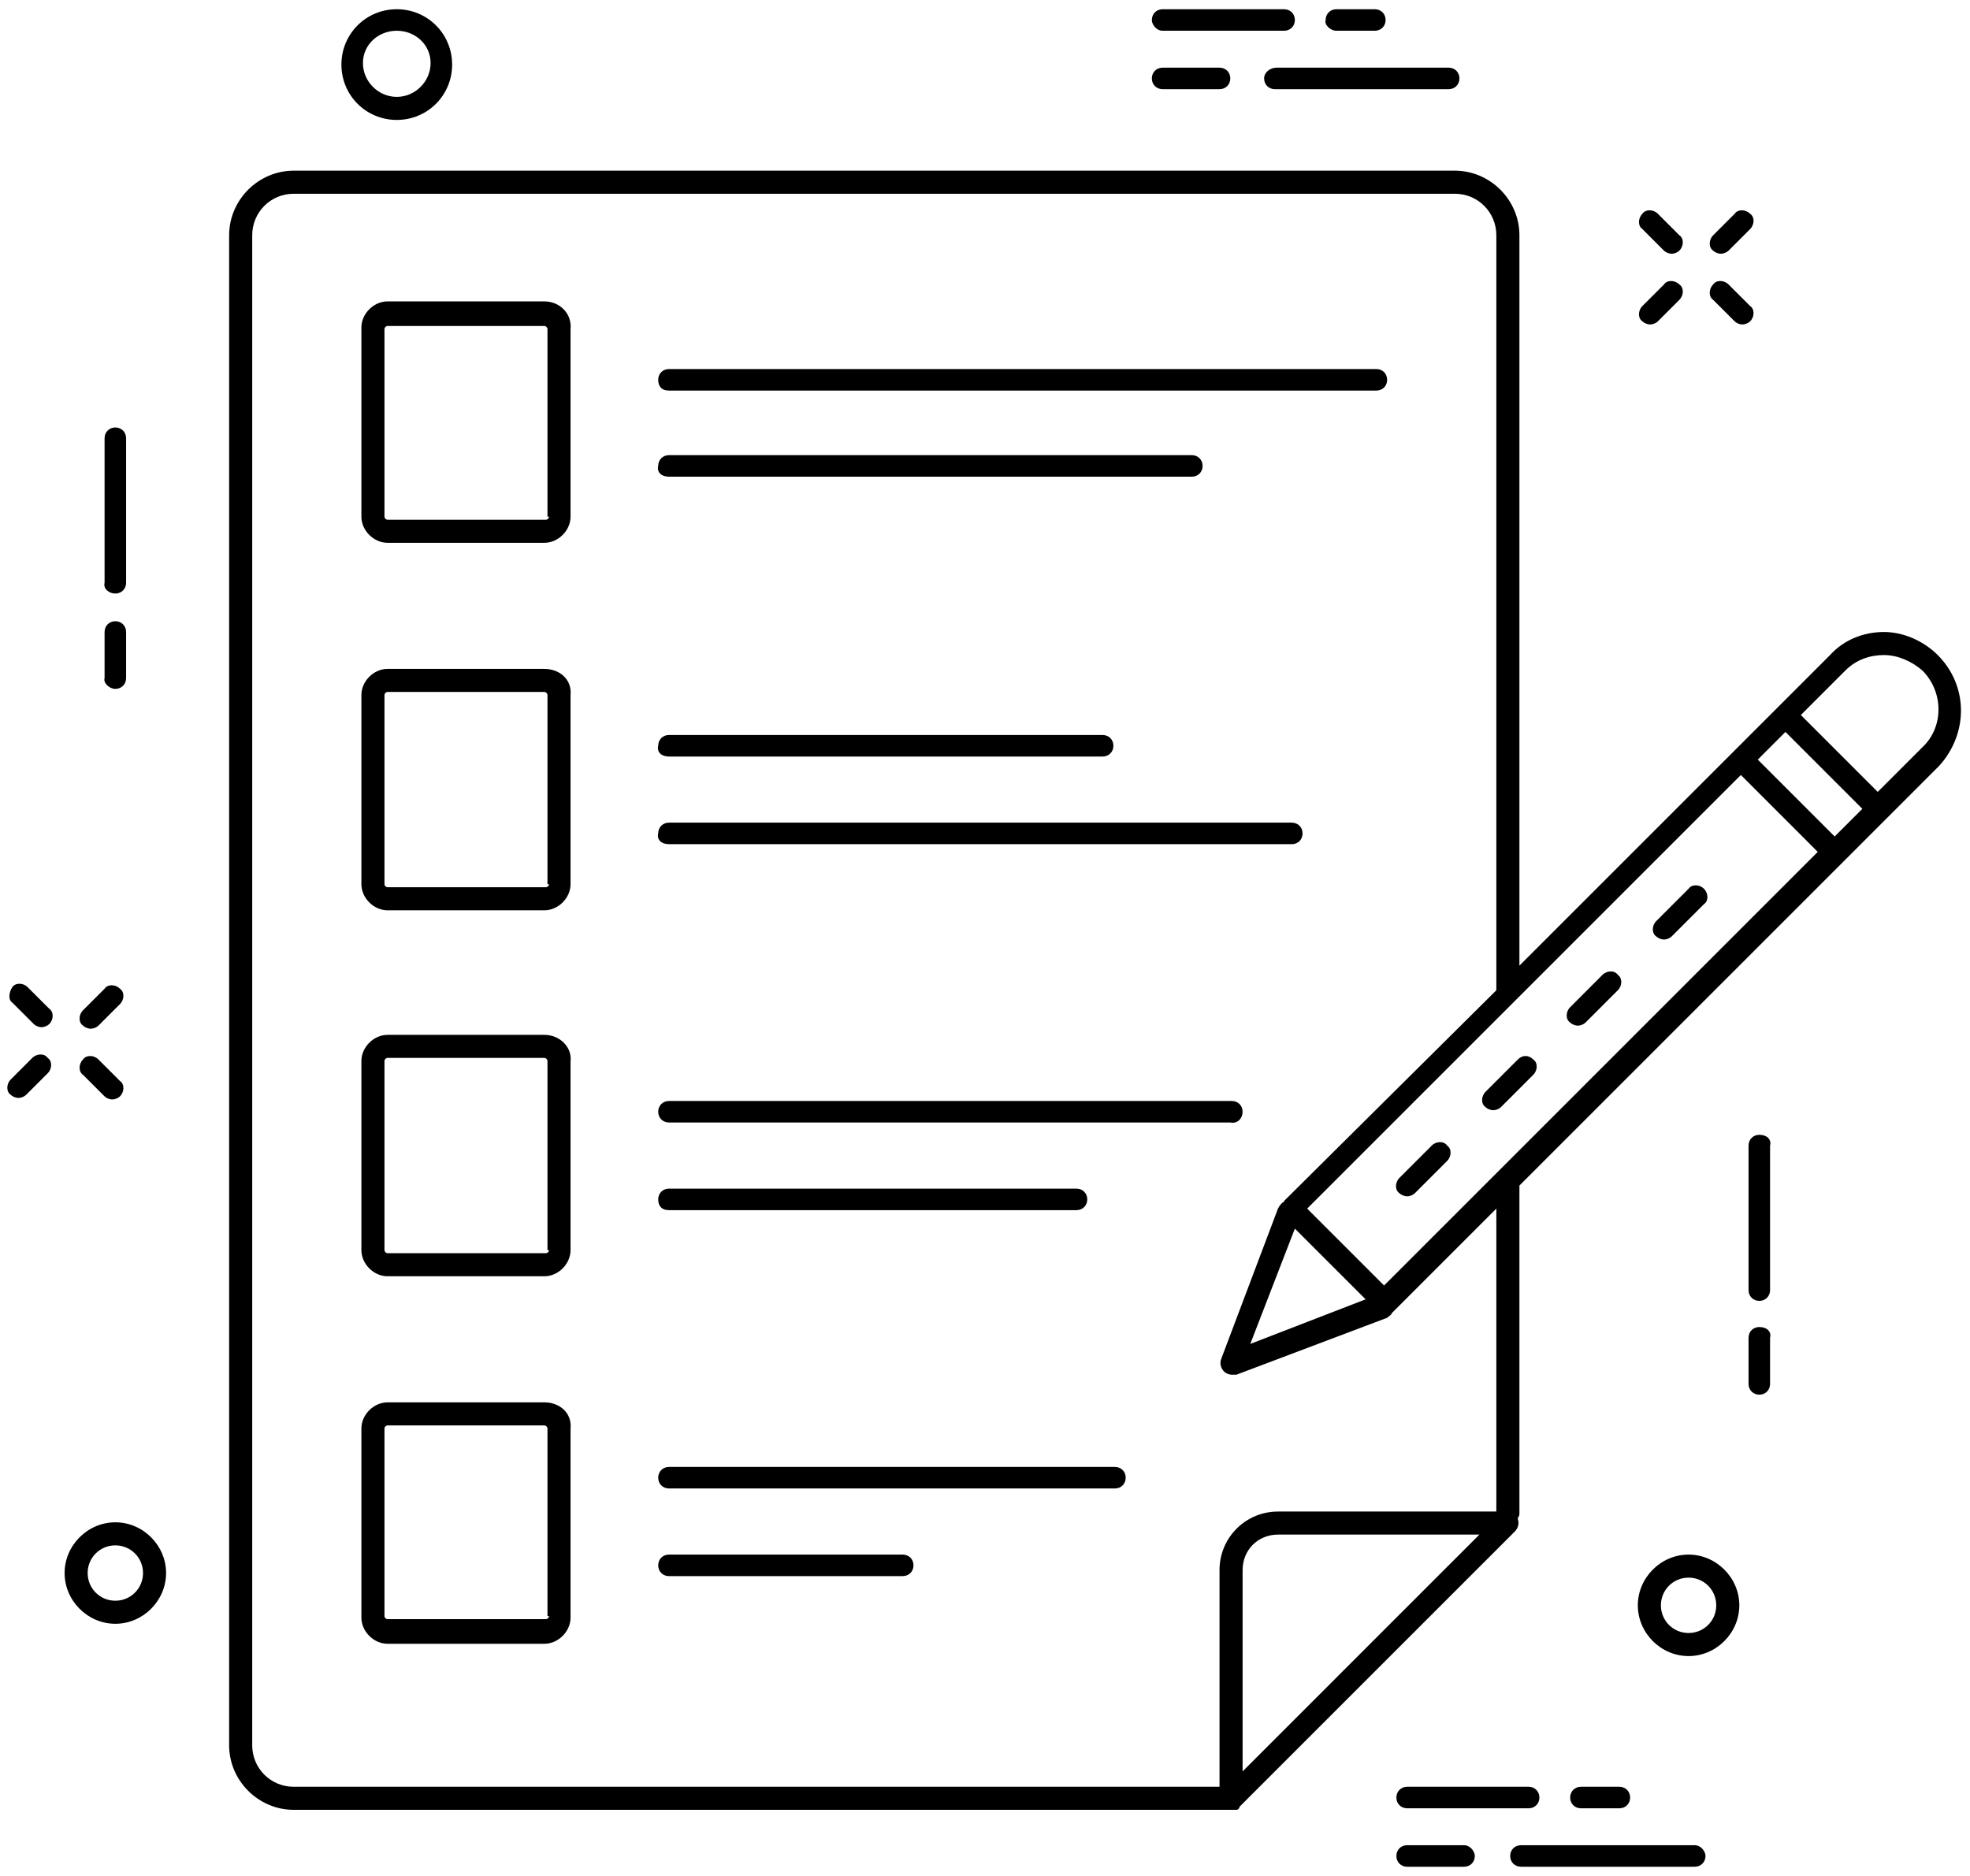
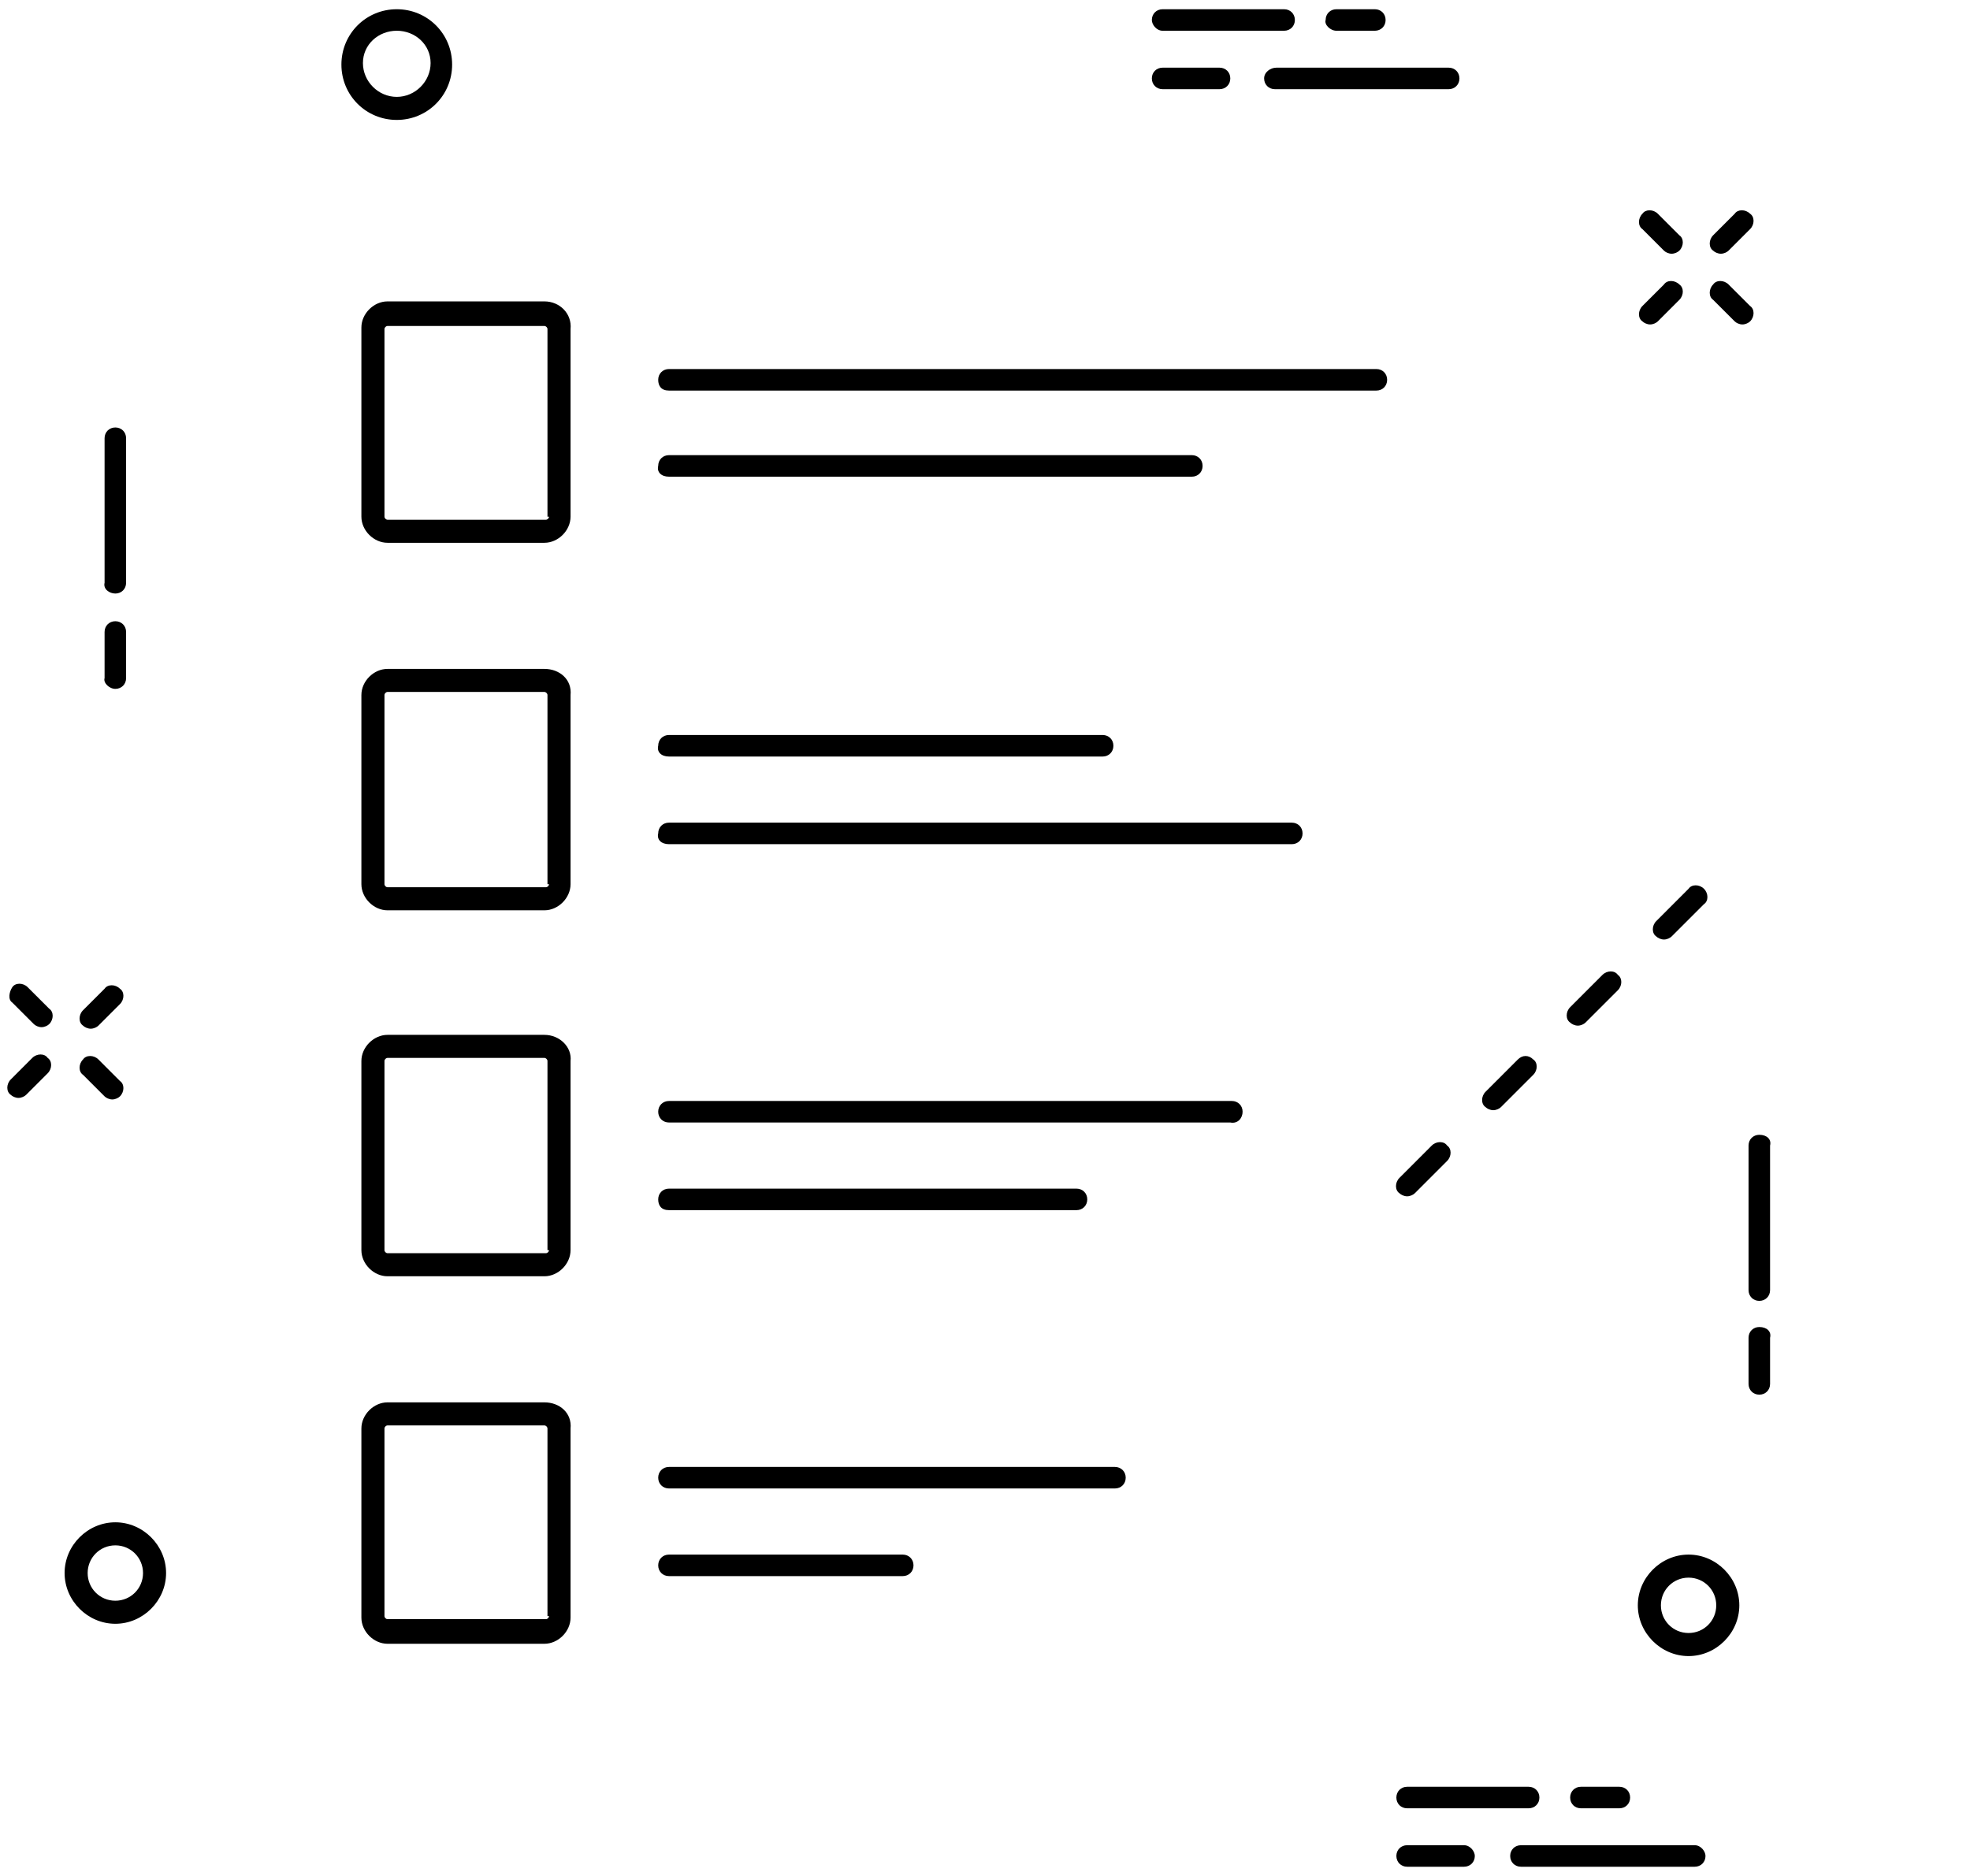
<svg xmlns="http://www.w3.org/2000/svg" width="105" height="100" viewBox="0 0 105 100">
  <g>
-     <path d="M103.279,34.918 C102.541,34.18 101.475,33.689 100.41,33.689 C100.41,33.689 100.41,33.689 100.41,33.689 C99.344,33.689 98.279,34.098 97.541,34.918 L94.754,37.705 C94.754,37.705 94.754,37.705 94.754,37.705 C94.754,37.705 94.754,37.705 94.754,37.705 L92.459,40 C92.459,40 92.459,40 92.459,40 C92.459,40 92.459,40 92.459,40 L80.984,51.475 L80.984,12.541 C80.984,10.656 79.426,9.098 77.541,9.098 L15.656,9.098 C13.77,9.098 12.213,10.656 12.213,12.541 L12.213,93.033 C12.213,94.918 13.77,96.475 15.656,96.475 L65.656,96.475 C65.656,96.475 65.738,96.475 65.738,96.475 C65.82,96.475 65.82,96.475 65.902,96.475 C65.984,96.475 66.066,96.393 66.066,96.311 L80.738,81.639 C80.902,81.475 80.984,81.23 80.902,80.984 C80.902,80.984 80.902,80.984 80.902,80.902 C80.984,80.82 80.984,80.738 80.984,80.656 L80.984,63.197 C80.984,63.197 80.984,63.197 80.984,63.197 L98.279,45.902 L98.279,45.902 L98.279,45.902 L100.574,43.607 C100.574,43.607 100.574,43.607 100.574,43.607 C100.574,43.607 100.574,43.607 100.574,43.607 L103.361,40.82 C104.918,39.098 104.918,36.557 103.279,34.918 Z M97.787,44.59 L93.689,40.492 L95.164,39.016 L99.262,43.115 L97.787,44.59 Z M73.77,68.525 L69.672,64.426 L92.787,41.311 L96.885,45.41 L73.77,68.525 Z M69.016,65.492 L72.787,69.262 L66.639,71.639 L69.016,65.492 Z M66.23,94.426 L66.23,83.689 C66.23,82.623 67.049,81.803 68.115,81.803 L78.852,81.803 L66.23,94.426 Z M79.672,80.574 L68.115,80.574 C66.393,80.574 65,81.967 65,83.689 L65,95.246 L15.656,95.246 C14.426,95.246 13.443,94.262 13.443,93.033 L13.443,12.541 C13.443,11.311 14.426,10.328 15.656,10.328 L77.541,10.328 C78.77,10.328 79.754,11.311 79.754,12.541 L79.754,52.787 L68.443,64.016 C68.443,64.016 68.443,64.098 68.361,64.098 C68.279,64.18 68.197,64.262 68.115,64.426 L65.082,72.459 C65,72.705 65.082,72.951 65.246,73.115 C65.328,73.197 65.492,73.279 65.656,73.279 C65.738,73.279 65.82,73.279 65.902,73.279 L73.934,70.246 C74.016,70.164 74.18,70.082 74.18,70 C74.18,70 74.262,69.918 74.262,69.918 L79.754,64.426 L79.754,80.574 L79.672,80.574 Z M102.459,39.836 L100.082,42.213 L95.984,38.115 L98.361,35.738 C98.934,35.164 99.672,34.918 100.41,34.918 C101.148,34.918 101.885,35.246 102.459,35.738 C103.607,36.885 103.607,38.77 102.459,39.836 Z" />
    <path d="M80.902 56.475L79.18 58.197C78.934 58.443 78.934 58.852 79.18 59.016 79.262 59.098 79.426 59.18 79.59 59.18 79.754 59.18 79.918 59.098 80 59.016L81.721 57.295C81.967 57.049 81.967 56.639 81.721 56.475 81.475 56.23 81.148 56.23 80.902 56.475zM85.41 51.967L83.689 53.689C83.443 53.934 83.443 54.344 83.689 54.508 83.77 54.59 83.934 54.672 84.098 54.672 84.262 54.672 84.426 54.59 84.508 54.508L86.23 52.787C86.475 52.541 86.475 52.131 86.23 51.967 86.066 51.721 85.656 51.721 85.41 51.967zM76.311 61.066L74.59 62.787C74.344 63.033 74.344 63.443 74.59 63.607 74.672 63.689 74.836 63.77 75 63.77 75.164 63.77 75.328 63.689 75.41 63.607L77.131 61.885C77.377 61.639 77.377 61.23 77.131 61.066 76.967 60.82 76.557 60.82 76.311 61.066zM90.82 47.377C90.574 47.131 90.164 47.131 90 47.377L88.279 49.098C88.033 49.344 88.033 49.754 88.279 49.918 88.361 50 88.525 50.082 88.689 50.082 88.852 50.082 89.016 50 89.098 49.918L90.82 48.197C91.066 48.033 91.066 47.623 90.82 47.377zM6.148 31.639C6.475 31.639 6.721 31.393 6.721 31.066L6.721 23.361C6.721 23.033 6.475 22.787 6.148 22.787 5.82 22.787 5.574 23.033 5.574 23.361L5.574 31.066C5.492 31.393 5.82 31.639 6.148 31.639zM6.148 36.721C6.475 36.721 6.721 36.475 6.721 36.148L6.721 33.689C6.721 33.361 6.475 33.115 6.148 33.115 5.82 33.115 5.574 33.361 5.574 33.689L5.574 36.148C5.492 36.393 5.82 36.721 6.148 36.721zM93.77 60.492C93.443 60.492 93.197 60.738 93.197 61.066L93.197 68.77C93.197 69.098 93.443 69.344 93.77 69.344 94.098 69.344 94.344 69.098 94.344 68.77L94.344 61.066C94.426 60.738 94.18 60.492 93.77 60.492zM93.77 70.738C93.443 70.738 93.197 70.984 93.197 71.311L93.197 73.77C93.197 74.098 93.443 74.344 93.77 74.344 94.098 74.344 94.344 74.098 94.344 73.77L94.344 71.311C94.426 70.984 94.18 70.738 93.77 70.738zM88.689 13.361C88.77 13.443 88.934 13.525 89.098 13.525 89.262 13.525 89.426 13.443 89.508 13.361 89.754 13.115 89.754 12.705 89.508 12.541L88.361 11.393C88.115 11.148 87.705 11.148 87.541 11.393 87.295 11.639 87.295 12.049 87.541 12.213L88.689 13.361zM92.459 17.131C92.541 17.213 92.705 17.295 92.869 17.295 93.033 17.295 93.197 17.213 93.279 17.131 93.525 16.885 93.525 16.475 93.279 16.311L92.131 15.164C91.885 14.918 91.475 14.918 91.311 15.164 91.066 15.41 91.066 15.82 91.311 15.984L92.459 17.131zM87.951 17.295C88.115 17.295 88.279 17.213 88.361 17.131L89.508 15.984C89.754 15.738 89.754 15.328 89.508 15.164 89.262 14.918 88.852 14.918 88.689 15.164L87.541 16.311C87.295 16.557 87.295 16.967 87.541 17.131 87.623 17.213 87.787 17.295 87.951 17.295zM91.721 13.525C91.885 13.525 92.049 13.443 92.131 13.361L93.279 12.213C93.525 11.967 93.525 11.557 93.279 11.393 93.033 11.148 92.623 11.148 92.459 11.393L91.311 12.541C91.066 12.787 91.066 13.197 91.311 13.361 91.393 13.443 91.557 13.525 91.721 13.525zM1.475 52.623C1.23 52.377.82 52.377.656 52.623.492 52.869.41 53.279.656 53.443L1.803 54.59C1.885 54.672 2.049 54.754 2.213 54.754 2.377 54.754 2.541 54.672 2.623 54.59 2.869 54.344 2.869 53.934 2.623 53.77L1.475 52.623zM5.574 58.443C5.656 58.525 5.82 58.607 5.984 58.607 6.148 58.607 6.311 58.525 6.393 58.443 6.639 58.197 6.639 57.787 6.393 57.623L5.246 56.475C5 56.23 4.59 56.23 4.426 56.475 4.18 56.721 4.18 57.131 4.426 57.295L5.574 58.443zM1.721 56.393L.574 57.541C.328 57.787.328 58.197.574 58.361.656 58.443.82 58.525.984 58.525 1.148 58.525 1.311 58.443 1.393 58.361L2.541 57.213C2.787 56.967 2.787 56.557 2.541 56.393 2.377 56.148 1.967 56.148 1.721 56.393zM4.836 54.836C5 54.836 5.164 54.754 5.246 54.672L6.393 53.525C6.639 53.279 6.639 52.869 6.393 52.705 6.148 52.459 5.738 52.459 5.574 52.705L4.426 53.852C4.18 54.098 4.18 54.508 4.426 54.672 4.508 54.754 4.672 54.836 4.836 54.836zM21.148 6.393C22.787 6.393 24.098 5.082 24.098 3.443 24.098 1.803 22.787.492 21.148.492 19.508.492 18.197 1.803 18.197 3.443 18.197 5.082 19.508 6.393 21.148 6.393zM21.148 1.639C22.131 1.639 22.951 2.377 22.951 3.361 22.951 4.344 22.131 5.164 21.148 5.164 20.164 5.164 19.344 4.344 19.344 3.361 19.344 2.377 20.164 1.639 21.148 1.639zM90 82.869C88.525 82.869 87.295 84.098 87.295 85.574 87.295 87.049 88.525 88.279 90 88.279 91.475 88.279 92.705 87.049 92.705 85.574 92.705 84.098 91.475 82.869 90 82.869zM90 87.049C89.18 87.049 88.525 86.393 88.525 85.574 88.525 84.754 89.18 84.098 90 84.098 90.82 84.098 91.475 84.754 91.475 85.574 91.475 86.393 90.82 87.049 90 87.049zM6.148 81.148C4.672 81.148 3.443 82.377 3.443 83.852 3.443 85.328 4.672 86.557 6.148 86.557 7.623 86.557 8.852 85.328 8.852 83.852 8.852 82.377 7.623 81.148 6.148 81.148zM6.148 85.328C5.328 85.328 4.672 84.672 4.672 83.852 4.672 83.033 5.328 82.377 6.148 82.377 6.967 82.377 7.623 83.033 7.623 83.852 7.623 84.672 6.967 85.328 6.148 85.328zM67.377 4.18C67.377 4.508 67.623 4.754 67.951 4.754L77.213 4.754C77.541 4.754 77.787 4.508 77.787 4.18 77.787 3.852 77.541 3.607 77.213 3.607L68.033 3.607C67.705 3.607 67.377 3.852 67.377 4.18zM61.967 3.607C61.639 3.607 61.393 3.852 61.393 4.18 61.393 4.508 61.639 4.754 61.967 4.754L65 4.754C65.328 4.754 65.574 4.508 65.574 4.18 65.574 3.852 65.328 3.607 65 3.607L61.967 3.607 61.967 3.607zM61.967 1.639L68.443 1.639C68.77 1.639 69.016 1.393 69.016 1.066 69.016.738 68.77.492 68.443.492L61.967.492C61.639.492 61.393.738 61.393 1.066 61.393 1.311 61.639 1.639 61.967 1.639zM71.23 1.639L73.279 1.639C73.607 1.639 73.852 1.393 73.852 1.066 73.852.738 73.607.492 73.279.492L71.23.492C70.902.492 70.656.738 70.656 1.066 70.574 1.311 70.902 1.639 71.23 1.639zM90.328 98.361L81.066 98.361C80.738 98.361 80.492 98.607 80.492 98.934 80.492 99.262 80.738 99.508 81.066 99.508L90.328 99.508C90.656 99.508 90.902 99.262 90.902 98.934 90.902 98.689 90.656 98.361 90.328 98.361zM78.033 98.361L75 98.361C74.672 98.361 74.426 98.607 74.426 98.934 74.426 99.262 74.672 99.508 75 99.508L78.033 99.508C78.361 99.508 78.607 99.262 78.607 98.934 78.607 98.689 78.361 98.361 78.033 98.361zM75 96.393L81.475 96.393C81.803 96.393 82.049 96.148 82.049 95.82 82.049 95.492 81.803 95.246 81.475 95.246L75 95.246C74.672 95.246 74.426 95.492 74.426 95.82 74.426 96.148 74.672 96.393 75 96.393zM86.311 96.393C86.639 96.393 86.885 96.148 86.885 95.82 86.885 95.492 86.639 95.246 86.311 95.246L84.262 95.246C83.934 95.246 83.689 95.492 83.689 95.82 83.689 96.148 83.934 96.393 84.262 96.393L86.311 96.393zM29.016 16.066L20.656 16.066C19.918 16.066 19.262 16.721 19.262 17.459L19.262 27.541C19.262 28.279 19.918 28.934 20.656 28.934L29.016 28.934C29.754 28.934 30.41 28.279 30.41 27.541L30.41 17.541C30.492 16.721 29.836 16.066 29.016 16.066zM29.262 27.541C29.262 27.623 29.18 27.705 29.098 27.705L20.656 27.705C20.574 27.705 20.492 27.623 20.492 27.541L20.492 17.541C20.492 17.459 20.574 17.377 20.656 17.377L29.016 17.377C29.098 17.377 29.18 17.459 29.18 17.541L29.18 27.541 29.262 27.541zM35.656 20.82L73.361 20.82C73.689 20.82 73.934 20.574 73.934 20.246 73.934 19.918 73.689 19.672 73.361 19.672L35.656 19.672C35.328 19.672 35.082 19.918 35.082 20.246 35.082 20.574 35.246 20.82 35.656 20.82zM35.656 25.41L63.525 25.41C63.852 25.41 64.098 25.164 64.098 24.836 64.098 24.508 63.852 24.262 63.525 24.262L35.656 24.262C35.328 24.262 35.082 24.508 35.082 24.836 35 25.164 35.246 25.41 35.656 25.41zM29.016 35.656L20.656 35.656C19.918 35.656 19.262 36.311 19.262 37.049L19.262 47.131C19.262 47.869 19.918 48.525 20.656 48.525L29.016 48.525C29.754 48.525 30.41 47.869 30.41 47.131L30.41 37.049C30.492 36.23 29.836 35.656 29.016 35.656zM29.262 47.131C29.262 47.213 29.18 47.295 29.098 47.295L20.656 47.295C20.574 47.295 20.492 47.213 20.492 47.131L20.492 37.049C20.492 36.967 20.574 36.885 20.656 36.885L29.016 36.885C29.098 36.885 29.18 36.967 29.18 37.049L29.18 47.131 29.262 47.131zM35.656 40.328L58.77 40.328C59.098 40.328 59.344 40.082 59.344 39.754 59.344 39.426 59.098 39.18 58.77 39.18L35.656 39.18C35.328 39.18 35.082 39.426 35.082 39.754 35 40.082 35.246 40.328 35.656 40.328zM35.656 45L68.852 45C69.18 45 69.426 44.754 69.426 44.426 69.426 44.098 69.18 43.852 68.852 43.852L35.656 43.852C35.328 43.852 35.082 44.098 35.082 44.426 35 44.754 35.246 45 35.656 45zM29.016 55.164L20.656 55.164C19.918 55.164 19.262 55.82 19.262 56.557L19.262 66.639C19.262 67.377 19.918 68.033 20.656 68.033L29.016 68.033C29.754 68.033 30.41 67.377 30.41 66.639L30.41 56.557C30.492 55.82 29.836 55.164 29.016 55.164zM29.262 66.639C29.262 66.721 29.18 66.803 29.098 66.803L20.656 66.803C20.574 66.803 20.492 66.721 20.492 66.639L20.492 56.557C20.492 56.475 20.574 56.393 20.656 56.393L29.016 56.393C29.098 56.393 29.18 56.475 29.18 56.557L29.18 66.639 29.262 66.639zM66.23 59.262C66.23 58.934 65.984 58.689 65.656 58.689L35.656 58.689C35.328 58.689 35.082 58.934 35.082 59.262 35.082 59.59 35.328 59.836 35.656 59.836L65.574 59.836C65.984 59.918 66.23 59.59 66.23 59.262zM35.656 64.508L57.377 64.508C57.705 64.508 57.951 64.262 57.951 63.934 57.951 63.607 57.705 63.361 57.377 63.361L35.656 63.361C35.328 63.361 35.082 63.607 35.082 63.934 35.082 64.262 35.246 64.508 35.656 64.508zM29.016 74.754L20.656 74.754C19.918 74.754 19.262 75.41 19.262 76.148L19.262 86.23C19.262 86.967 19.918 87.623 20.656 87.623L29.016 87.623C29.754 87.623 30.41 86.967 30.41 86.23L30.41 76.148C30.492 75.328 29.836 74.754 29.016 74.754zM29.262 86.148C29.262 86.23 29.18 86.311 29.098 86.311L20.656 86.311C20.574 86.311 20.492 86.23 20.492 86.148L20.492 76.148C20.492 76.066 20.574 75.984 20.656 75.984L29.016 75.984C29.098 75.984 29.18 76.066 29.18 76.148L29.18 86.148 29.262 86.148zM59.426 78.197L35.656 78.197C35.328 78.197 35.082 78.443 35.082 78.77 35.082 79.098 35.328 79.344 35.656 79.344L59.426 79.344C59.754 79.344 60 79.098 60 78.77 60 78.443 59.754 78.197 59.426 78.197zM48.115 82.869L35.656 82.869C35.328 82.869 35.082 83.115 35.082 83.443 35.082 83.77 35.328 84.016 35.656 84.016L48.115 84.016C48.443 84.016 48.689 83.77 48.689 83.443 48.689 83.115 48.443 82.869 48.115 82.869z" />
  </g>
</svg>